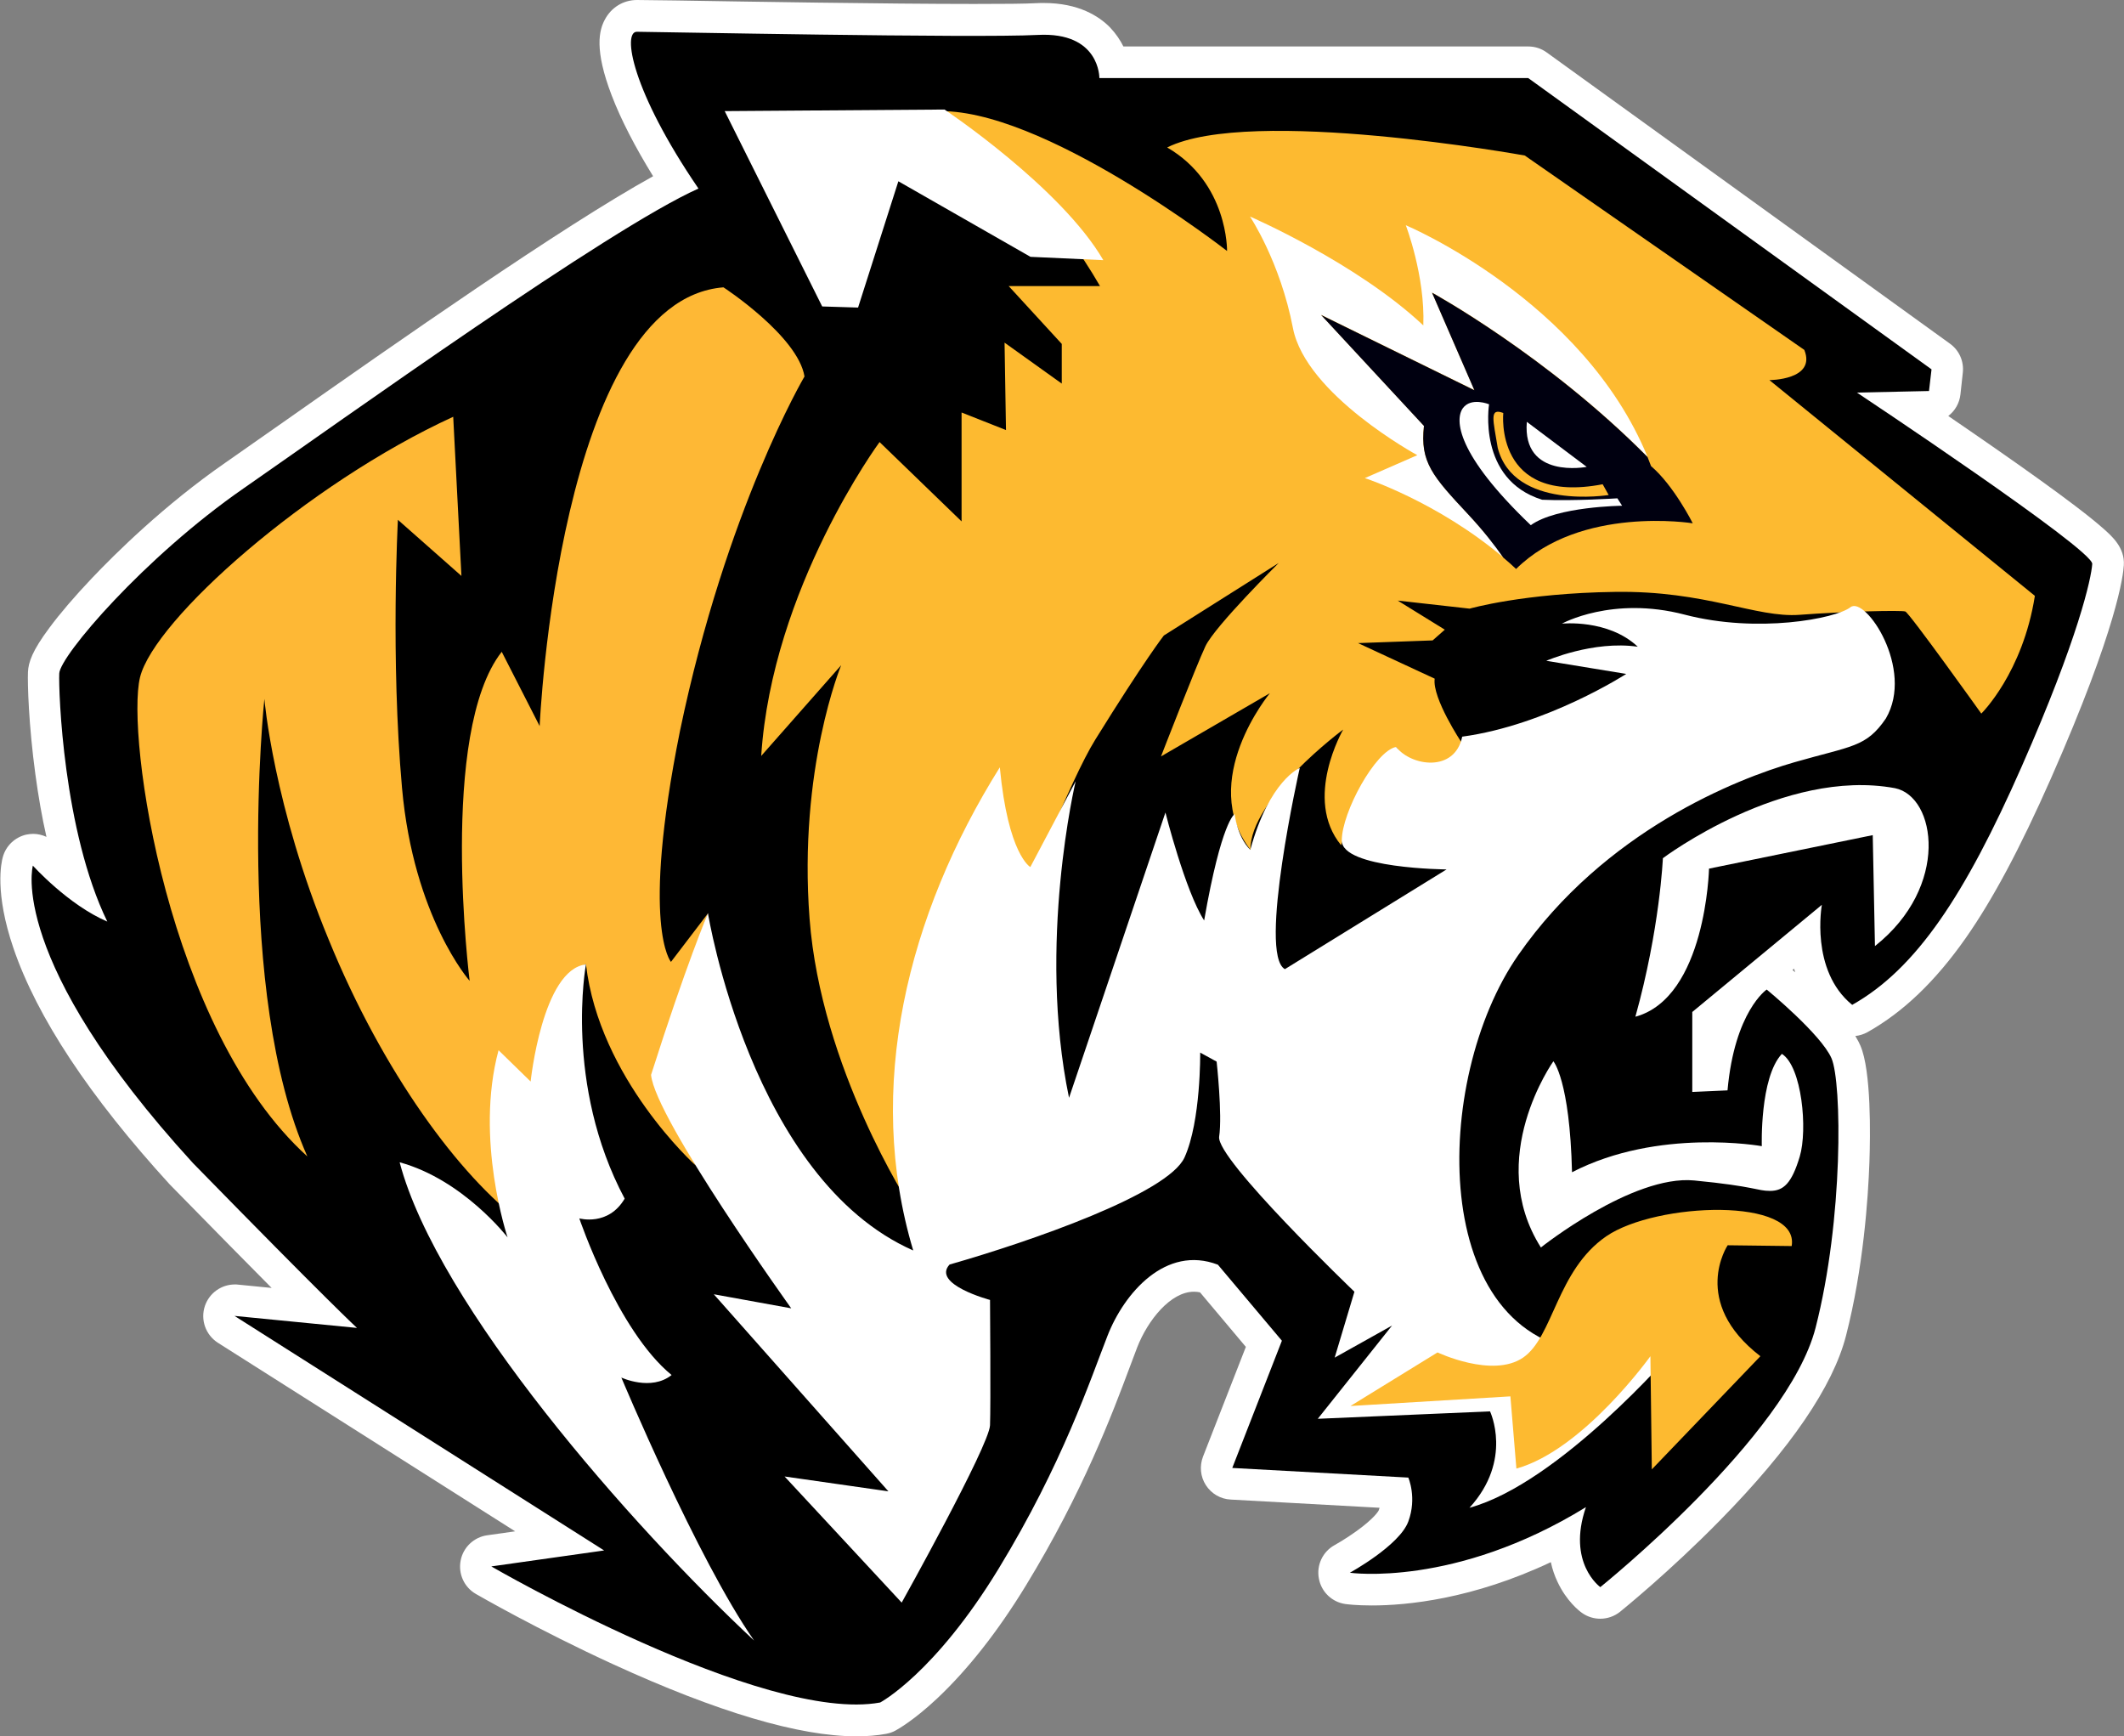
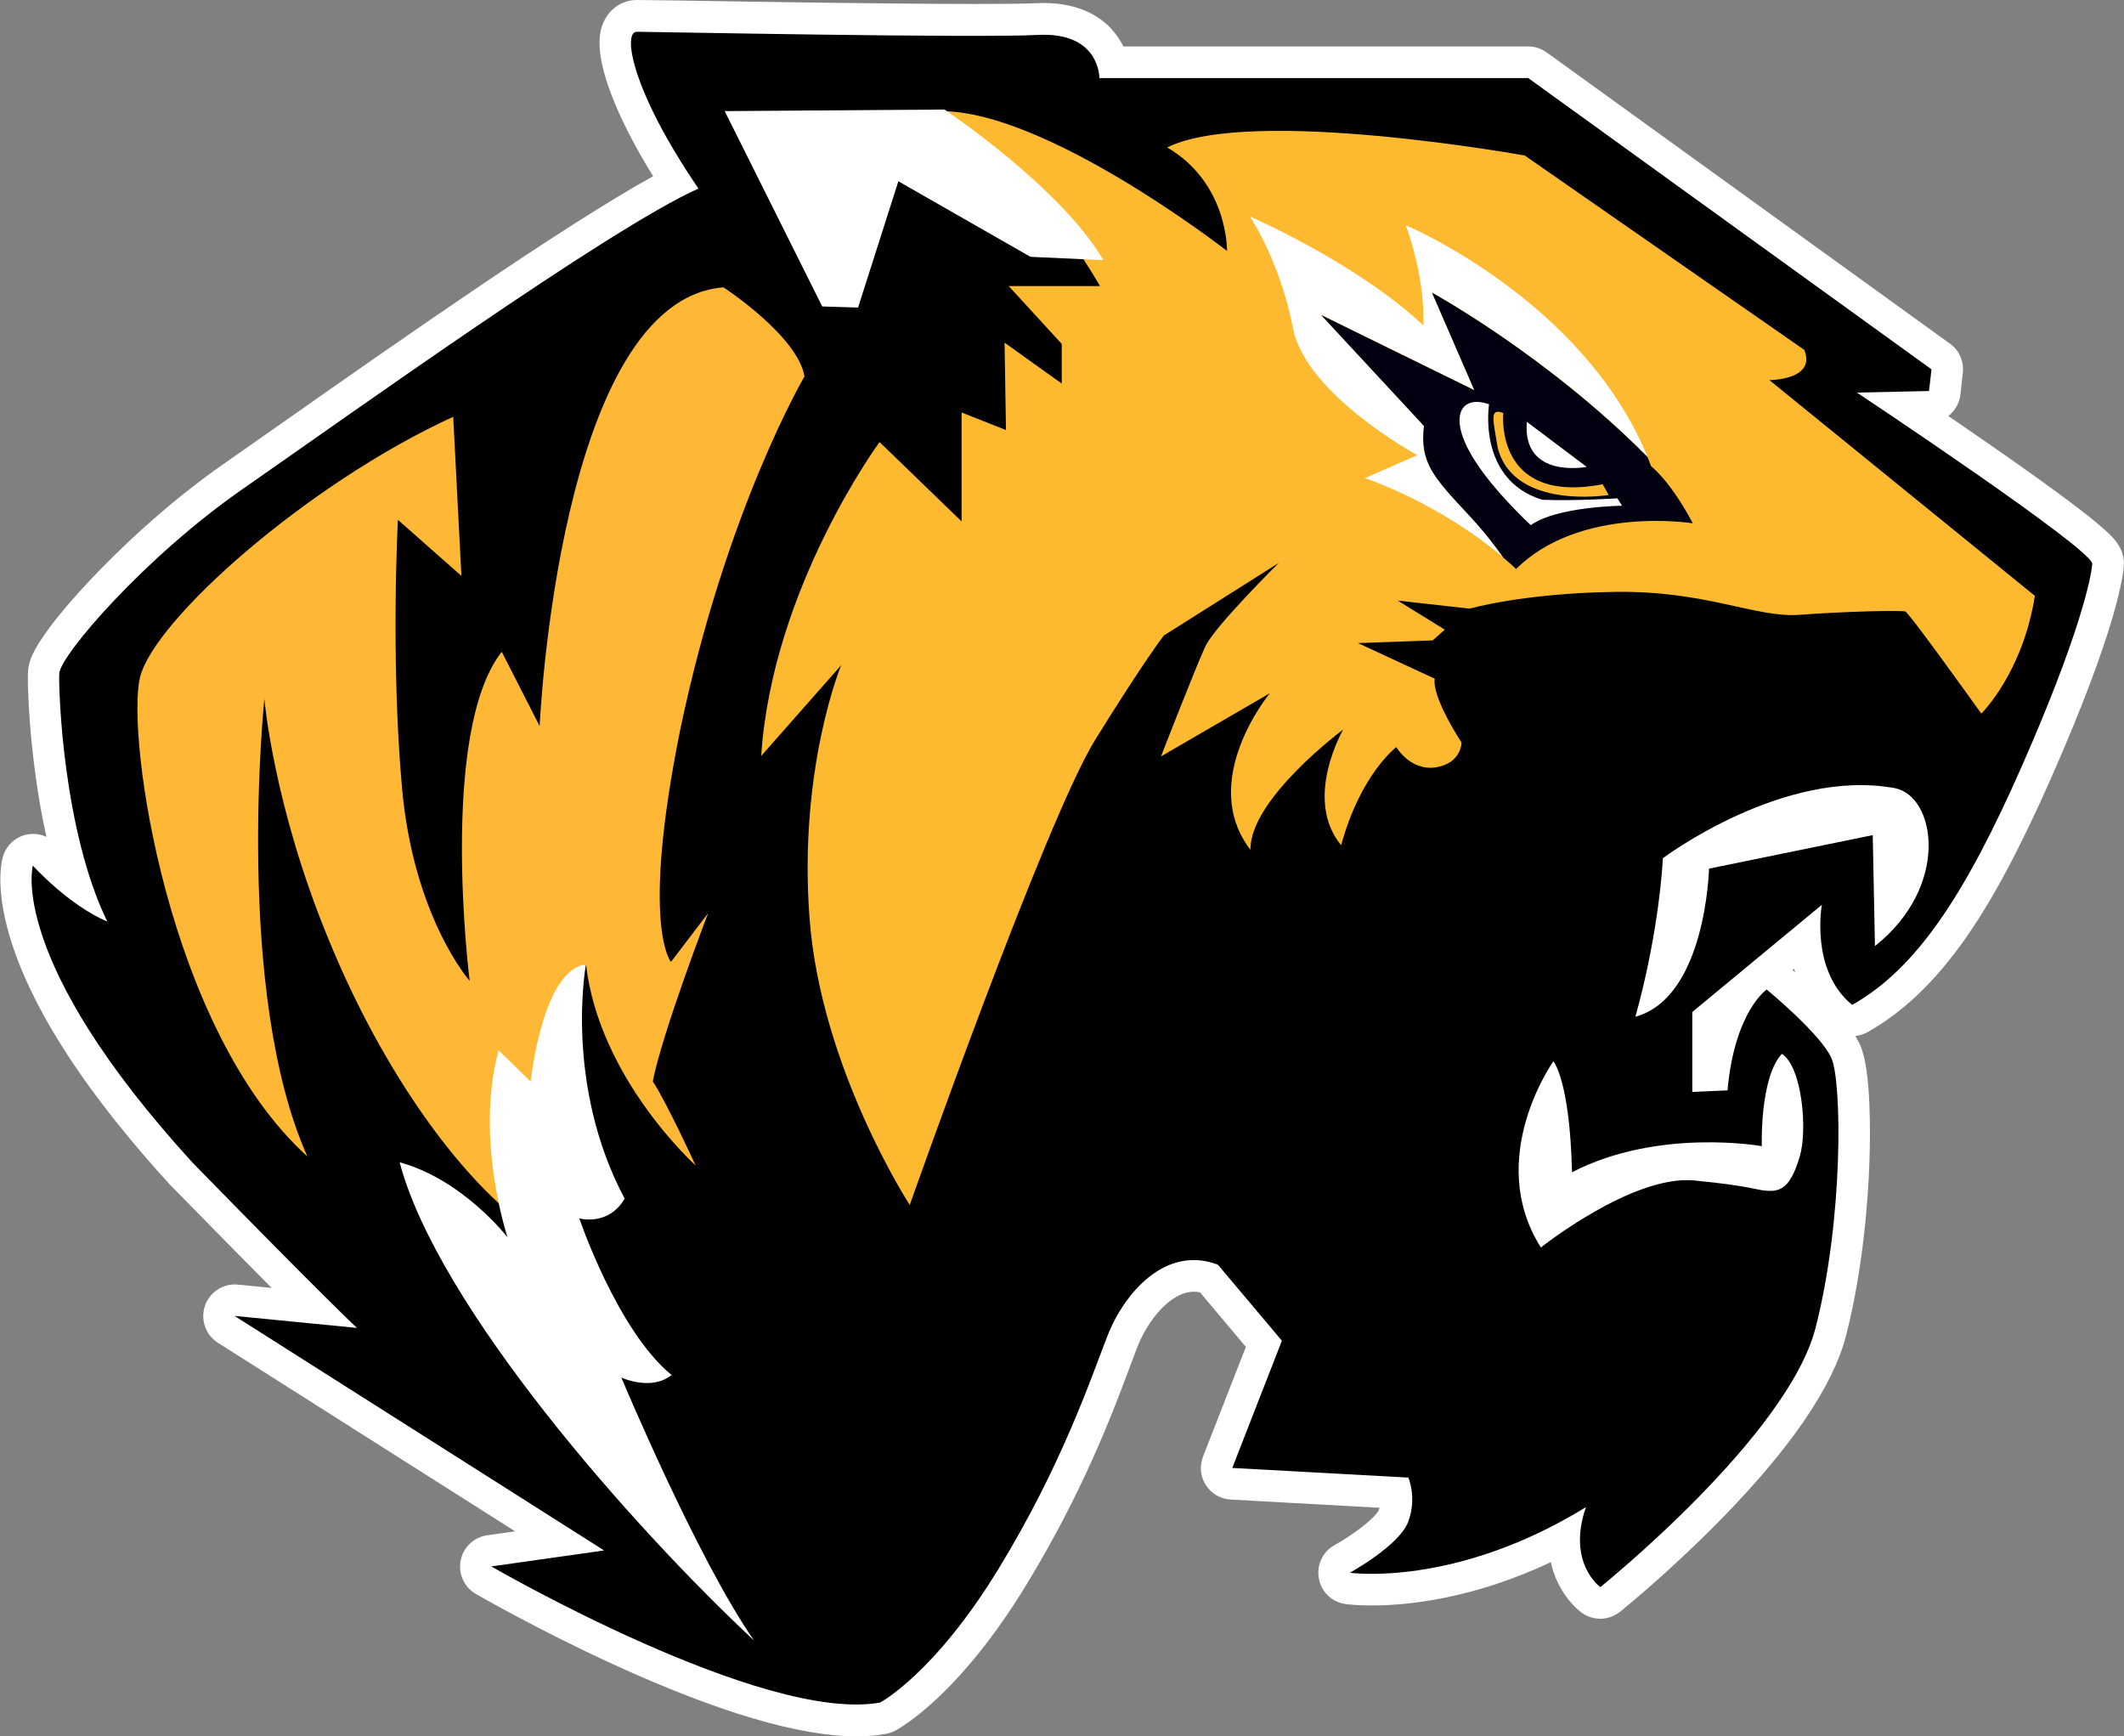
<svg xmlns="http://www.w3.org/2000/svg" version="1.1" id="Layer_1" x="0px" y="0px" viewBox="0 0 1344.1 1098.5" style="enable-background:new 0 0 1344.1 1098.5;" xml:space="preserve">
  <rect x="0" y="0" width="1344.1" height="1098.5" fill="#808080" stroke="none" />
  <style type="text/css">
	.st0{fill:#FFFFFF;}
	.st1{fill:#FDBA30;}
	.st2{fill:#000010;}
	.st3{fill:#FEB930;}
	.st4{fill:#FEB835;}
</style>
  <g>
    <path class="st0" d="M1331.1,334.5c-4.3-3.8-10.1-8.5-18-14.5c-12.5-9.5-30-22.1-51.9-37.3c-9.6-6.7-19.3-13.3-28.3-19.5   c4.2-3.2,7.1-8.1,7.7-13.7l1.5-13.7c0.8-7.2-2.3-14.2-8.2-18.4L978.8,33.2c-3.4-2.5-7.5-3.8-11.7-3.8H710.9c-2-4-4.7-8.1-8.5-12.1   c-6.9-7-19.8-15.4-41.8-15.4c-1.6,0-3.2,0-4.8,0.1c-7,0.4-20.3,0.5-39.6,0.5c-55.3,0-145.1-1.5-188.3-2.2C412,0.1,404.9,0,403.1,0   c-8.7,0-16.3,4.7-20.4,12.5c-3.5,6.6-6.8,18.7,4.4,47.9c5.8,15.2,14.8,32.6,26.2,51.1c-57.7,31.9-162,105-233.9,155.5   c-14.4,10.1-26.8,18.8-36.7,25.7c-38.8,26.9-69.7,57.5-84.7,73.3c-10.7,11.3-20,22.1-26.8,31.3c-10.8,14.5-13.2,21.7-13.5,27.9   c-0.3,7.1,0.4,33.2,4.7,64.8c1.9,14,4.2,27.2,7,39.5c-2.6-1.2-5.5-1.9-8.4-1.9c-1.5,0-3,0.2-4.5,0.5c-7.1,1.7-12.7,7-14.7,14.1   c-1,3.5-5.3,22.6,6.7,57.7c14.9,43.7,48.2,94,99,149.6c0.2,0.2,0.3,0.3,0.5,0.5c27.9,28.5,48.6,49.5,63.9,64.9l-21.3-2.1   c-0.7-0.1-1.3-0.1-2-0.1c-8.5,0-16.1,5.4-18.9,13.5c-3,8.8,0.4,18.4,8.2,23.4l188.1,119.3l-17.7,2.5c-8.4,1.2-15.2,7.6-16.8,16   c-1.6,8.4,2.2,16.8,9.6,21.1c1.6,0.9,39.1,22.6,87.1,44.6c65.9,30.2,117.6,45.5,153.7,45.5c6.8,0,13.2-0.5,19-1.6   c2-0.4,3.9-1,5.7-2c1.8-1,11.7-6.5,26.6-20.5c19.4-18.3,38.3-42.3,56-71.3c36.1-59.1,54.7-108.7,65.8-138.4   c1.7-4.6,3.2-8.6,4.6-12.2c6.8-17.5,21.3-35.3,35.9-35.3c1.3,0,2.6,0.1,3.9,0.4l29,34.5l-27.1,69.4c-2.3,6-1.7,12.7,1.8,18.1   c3.5,5.4,9.3,8.8,15.7,9.1L873,954c-0.2,0.6-0.3,1.2-0.6,1.8c-0.2,0.4-2.7,4.8-13.9,12.9c-7.2,5.2-13.9,8.9-13.9,8.9   c-7.5,4.1-11.6,12.6-10,21.1c1.5,8.5,8.3,15,16.8,16.2c0.7,0.1,6.7,0.9,16.7,0.9c22.3,0,63.7-4,113.3-27.4c1,4.7,2.5,8.8,4.1,12.2   c5.7,12.4,14,18.8,15.6,19.9c3.5,2.5,7.6,3.7,11.6,3.7c4.4,0,8.9-1.5,12.5-4.4c1.2-1,30.9-24.9,63.2-57.8   c44.7-45.5,71.6-84.9,79.8-116.9c11-42.8,14-87.1,14.8-109.7c0.6-16.9,1.2-57.9-5.7-73.8c-0.7-1.6-1.7-3.6-3.2-6.1   c2.7-0.3,5.3-1.1,7.8-2.5c22.6-12.7,42.9-32.2,62-59.4c17.3-24.7,34.4-56.8,53.9-100.9c42.2-95.6,45.9-129.3,46.2-135.1   C1344.7,346.5,1336.5,339.3,1331.1,334.5z M1136,615.2c-0.6-0.5-1.2-1-1.7-1.5l1-0.8C1135.6,613.6,1135.8,614.4,1136,615.2z" />
    <g>
      <path d="M1222.3,233.7L967.1,49.4H695.7c0,0,0.5-29.4-39-27.3s-244.6-2-253.7-2s-3.5,37,39,99.2    C385.3,144.6,216.7,265.6,154,309.1S38,414.9,37.5,426.1s2.5,99.7,30.4,157c-24.8-10.6-47.1-35.4-47.1-35.4S4.1,606.8,122.1,735.9    c86.6,88.6,103.8,104.3,103.8,104.3l-77.5-7.6L382.3,981l-71.4,10.1c0,0,172.1,99.7,246.1,86.1c0,0,34.4-18.2,74.9-84.6    s58.2-120,68.9-147.3c10.6-27.3,37-57.7,69.9-45.1c40.5,48.1,40.5,48.1,40.5,48.1l-31.4,80.5l111.4,6.1c0,0,5.6,12.7,0,27.8    c-5.6,15.2-37,32.4-37,32.4s66.3,9.6,149.4-41.5c-12.2,35.4,9.1,50.6,9.1,50.6s118.5-95.2,136.2-164    c17.7-68.9,16.7-155.4,10.1-170.6s-41-43.5-41-43.5s-20.3,13.7-24.8,63.8c-22.3,1-22.3,1-22.3,1v-50.6l82-67.8    c0,0-7.6,41.5,19.2,63.3c40.5-22.8,71.4-69.4,107.3-150.9s44-119,44.6-128.1s-148.9-108.4-148.9-108.4l45.6-1L1222.3,233.7z" />
    </g>
    <path class="st1" d="M1287.7,377l-168-136.5c0,0,29.8,0,22.1-19.1C964.9,98.4,964.9,98.4,964.9,98.4S791.4,67,738.6,93.3   c38.7,22.5,37.9,65.5,37.9,65.5S658.7,67,591.9,70.4C631.5,92.1,671,137.6,696.1,181c-57.8,0-57.8,0-57.8,0l33.6,36.6v25.1   l-36.2-25.9l0.9,55.3l-28.1-11.1v68.9l-51.9-50.2c0,0-68,92.3-74.9,198.6c50.6-57.4,50.6-57.4,50.6-57.4s-27.2,65.5-20,160.3   c7.2,94.8,63.4,181.2,63.4,181.2S661.7,518.6,693.1,468s43.4-65.9,43.4-65.9l72.7-45.9c0,0-40.4,40-46.4,52.7   c-6,12.8-28.1,69.7-28.1,69.7l68.9-40c0,0-45.9,55.3-12.3,99.1c-0.4-32.3,58.7-76.1,58.7-76.1s-25.5,43.8-1.3,73.2   c12.3-45.1,34.9-62.1,34.9-62.1s8.9,15.3,25.1,12.8c16.2-2.6,16.2-15.7,16.2-15.7s-18.7-28.1-17-40.4   c-48.5-22.5-48.5-22.5-48.5-22.5l47.2-1.7l7.7-6.8L884.5,380l45.5,5.1c0,0,34-9.8,91.9-10.6c57.8-0.9,89.3,16.6,117,14.5   c27.6-2.1,64.2-3,66.8-2.1c2.6,0.9,48.1,64.6,48.1,64.6S1280,425.9,1287.7,377z" />
    <path class="st0" d="M901.1,269.4C836,199.2,836,199.2,836,199.2l97,47.6l-26.8-61.7c0,0,72.8,39.8,136.4,104   c-40.8-99.5-153-146.6-153-146.6s12.3,31.9,11.1,63.4c-42.1-39.6-109.7-68.9-109.7-68.9s19.1,28.5,27.2,70.6   c8.1,42.1,78.7,80.4,78.7,80.4l-33.2,14.5c0,0,46,15,87.6,50.2c-5-7.3-12.3-16.7-22.1-27.2C906.6,301.3,898.5,292.4,901.1,269.4z" />
    <path class="st2" d="M1071.2,331.1c0,0-11.9-23.8-26.4-36.2c-0.7-1.9-1.5-3.8-2.2-5.7c-63.6-64.2-136.4-104-136.4-104l26.8,61.7   l-97-47.6c0,0,0,0,65.1,70.2c-2.6,23,5.5,31.9,28.1,56.1c9.8,10.5,17,19.9,22.1,27.2c2.7,2.3,5.5,4.7,8.1,7.2   C1000.2,319.6,1071.2,331.1,1071.2,331.1z" />
    <path class="st0" d="M966.2,266.9l37.9,28.5C1004,295.4,963.2,303.4,966.2,266.9z" />
    <path class="st0" d="M942.3,255.8c0,0-7.7,47.6,33.6,60.4c19.6,0.9,47.6-0.9,47.6-0.9l3,4.7c0,0-41.3,0.4-57.8,12.3   c-47.2-45.1-48.1-66.8-43-74C930.9,251.1,942.3,255.8,942.3,255.8z" />
    <path class="st3" d="M951.3,261.3c0,0-6,58.3,62.9,45.1c3.8,6.8,3.8,6.8,3.8,6.8s-60,9.8-70.2-29.8   C944.9,265.6,942.3,257.9,951.3,261.3z" />
    <path class="st0" d="M458.6,70.3l139.1-1c0,0,73.7,49.2,100.5,95.3c-46.1-2.1-46.1-2.1-46.1-2.1l-83.6-47.8L543,194.6l-22.7-0.7   L458.6,70.3z" />
    <path class="st4" d="M509.1,238.2c0,0-49.6,84-78.8,224.3c-25,124.2-5.7,146.1-5.7,146.1l23.5-30.8c0,0-29.2,76.2-35,106.4   c8.9,13.6,27.1,53.2,27.1,53.2s-61-54.8-69.4-127.3c-19.3,4.2-39.7,137.7-40.7,163.3C291,744.2,242.5,679,208,594.5   c-35-84.5-40.7-152.3-40.7-152.3S148,627.4,194.5,731.7C105.8,651.4,79.7,465.1,88.6,428.6S194.5,306,286.8,263.7   c5.2,100.7,5.2,100.7,5.2,100.7l-40.2-35.5c0,0-4.7,87.7,2.6,169.6c7.3,81.9,42.8,122.1,42.8,122.1s-19.8-157,20.3-208.2   c24,47,24,47,24,47s12-269.2,116.3-277.6C457.9,181.8,504.9,212.6,509.1,238.2z" />
    <path class="st0" d="M370.8,610.2c0,0-14.1,75.7,24.5,148.2c-10.4,17.7-28.7,12.5-28.7,12.5s24,71,58.4,99.1   c-13,10.4-31.8,1.6-31.8,1.6s48,114.8,84,166.4c-77.7-72.5-200.3-211.8-224.3-302.6c40.2,11,68.3,47.5,68.3,47.5   s-20.9-62.1-5.7-118.4c20.3,19.8,20.3,19.8,20.3,19.8S343.2,613.3,370.8,610.2z" />
-     <path class="st0" d="M570.6,1014l-74.1-79.8l65.7,9.4L451.7,818.9l49,8.9c0,0-86.1-120-88.7-147.7c21.9-68.9,36-102.3,36-102.3   s27.1,168,129.9,213.4c-30.8-102.8-3.7-212.3,54.8-305.7c5.2,55.3,19.3,63.1,19.3,63.1l28.7-54.3c0,0-24.5,102.8-4.2,200.3   c61-180.5,61-180.5,61-180.5s12.5,49.6,24.5,68.3c11-63.1,19.3-67.3,19.3-67.3s1.6,14.4,9.9,22.6c12-44,31.3-51.8,31.3-51.8   s-26.6,117.9-9.4,127.3c102.3-63.1,102.3-63.1,102.3-63.1s-66.3-0.5-66.3-18.3s21.3-56.8,34.4-59.2c9.4,12.2,37.1,16.4,41.8-6.5   c53.7-7.3,103.8-39.7,103.8-39.7l-50.6-8.3c0,0,29.7-13,57.9-8.9c-18.8-17.7-48-14.6-48-14.6s31.8-17.7,77.7-5.7   c45.9,12,95.5,2.6,104.9-4.7c9.4-7.3,40.7,39.1,22.4,70.4c-12.5,18.3-21.4,17.2-57.9,27.7s-120,43.3-174.8,122.1   c-54.8,78.8-56.9,243.7,47,251c31.8-6.3,51.1-0.5,51.1-0.5s-72,83.5-128.9,99.1c27.7-30.3,13-61,13-61l-109,4.7l47-59L844.6,859   l12.5-41.7c0,0-87.7-84-85.6-98.1s-1.6-47.5-1.6-47.5l-10.4-5.7c0,0,0.5,43.3-9.9,66.3c-10.4,23-97.6,53.2-148.7,67.8   c-11.5,12.5,25.6,22.4,25.6,22.4s0.5,66.3,0,79.3C625.9,914.9,570.6,1014,570.6,1014z" />
-     <path class="st1" d="M1133.8,788.4l-40.5-0.5c0,0-24,35.8,20.7,70.2c-68.7,71.6-68.7,71.6-68.7,71.6l-0.9-71.6   c0,0-42.4,59.3-84.8,71.1c-3.8-45.7-3.8-45.7-3.8-45.7l-101.2,6.1l55.1-33.9c0,0,34.8,16.5,54.1,3.3s21.2-55.1,52.7-76.8   C1048.1,760.6,1139,757.3,1133.8,788.4z" />
    <path class="st0" d="M975.1,789.3c0,0,57.9-46.1,97-42.4c39.1,3.8,39.6,6.6,48,6.6c8.5,0,13.7-4.7,18.8-21.7s1.4-57-11.3-65   c-14.1,15.1-12.7,58.4-12.7,58.4s-65.4-11.8-120.1,16.5c-1.4-58.4-11.8-70.2-11.8-70.2S939.3,732.8,975.1,789.3z" />
    <path class="st0" d="M1186.5,598.6l-1.4-70.2l-103.6,21.2c0,0-1.9,81.5-46.6,93.7c15.5-55.6,17.4-100.3,17.4-100.3   s76.3-57.4,146.9-44.3C1225.2,504,1234.1,560.9,1186.5,598.6z" />
  </g>
</svg>